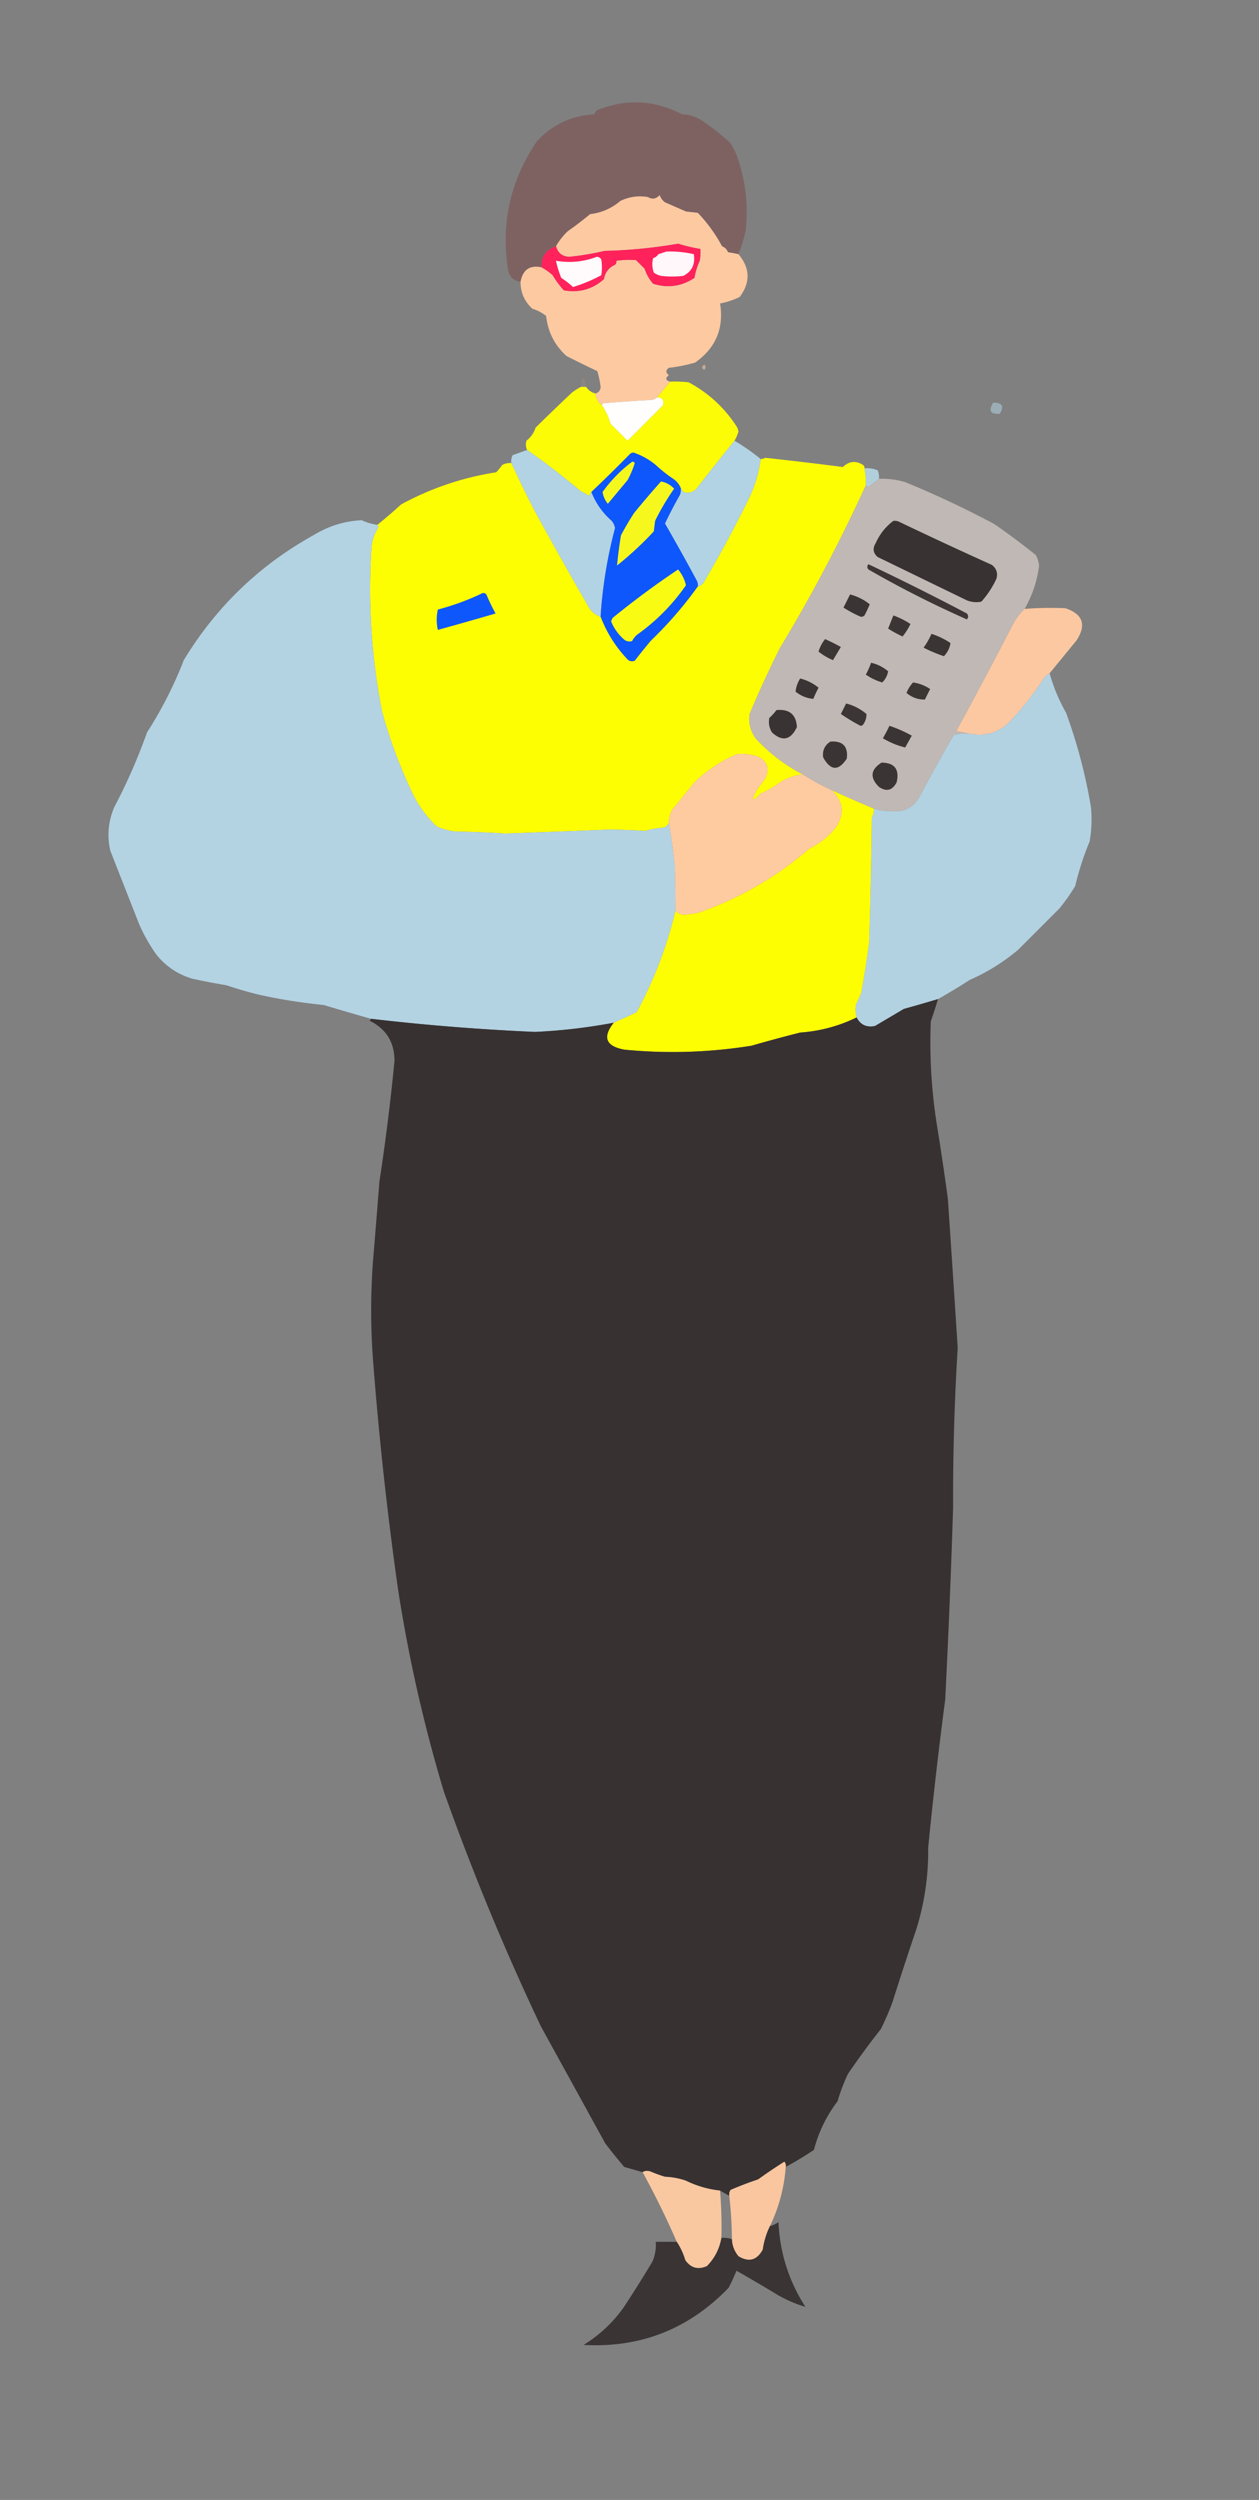
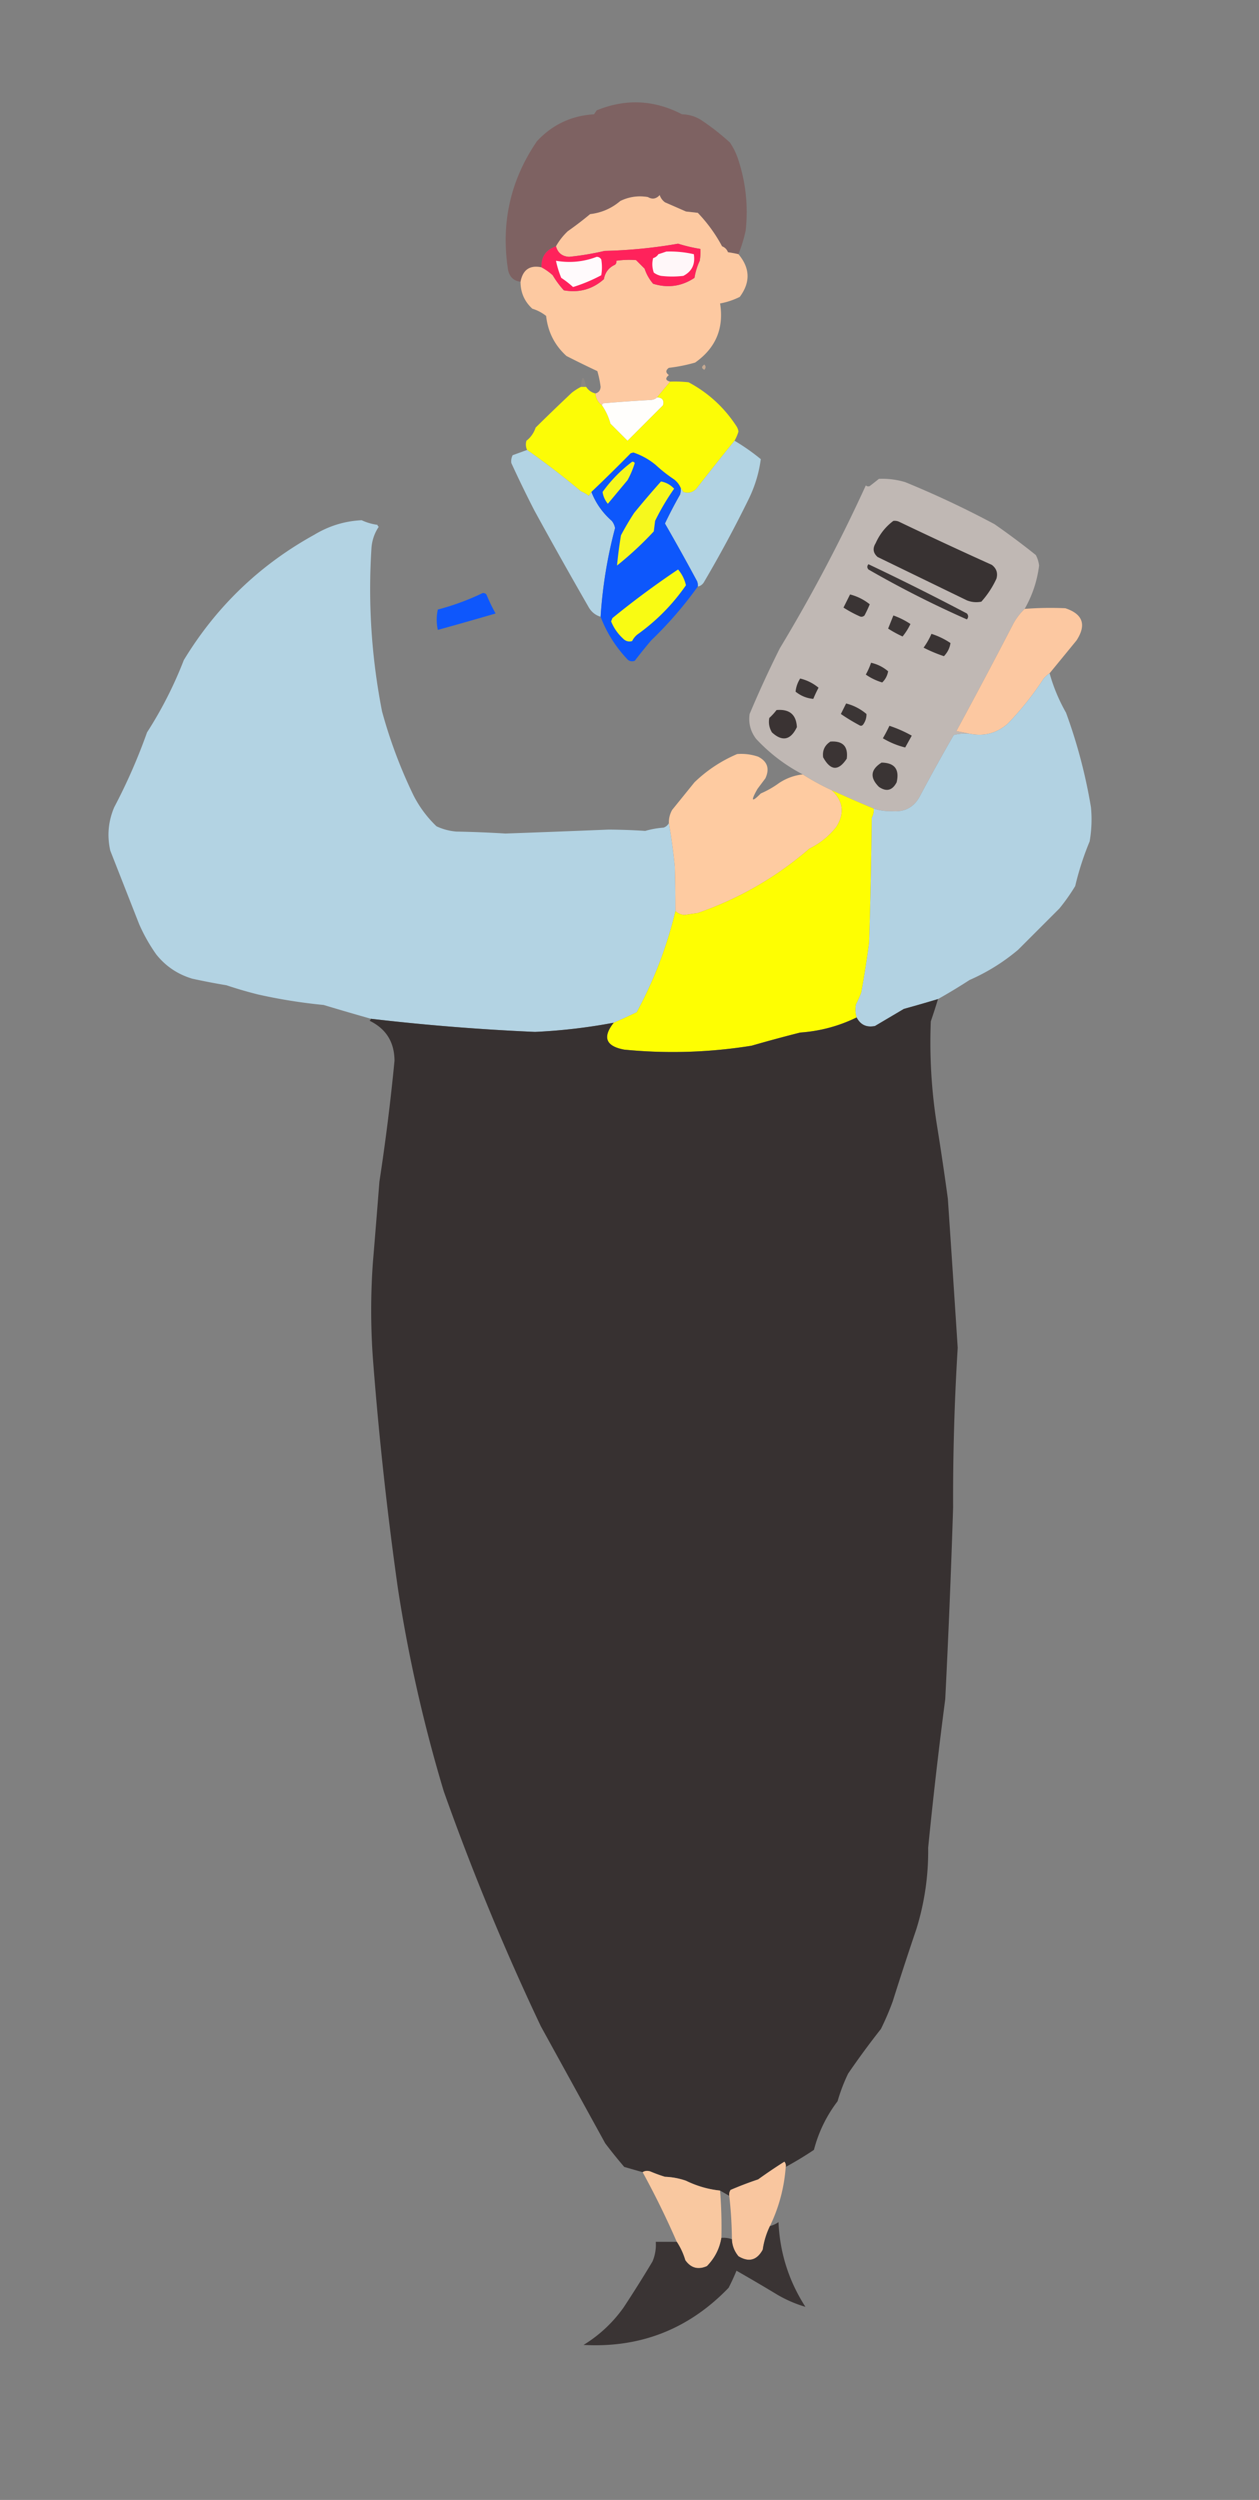
<svg xmlns="http://www.w3.org/2000/svg" width="959" height="1903" shape-rendering="geometricPrecision" text-rendering="geometricPrecision" image-rendering="optimizeQuality" fill-rule="evenodd" clip-rule="evenodd">
  <rect width="100%" height="100%" fill="#808080" stroke="none" />
  <path fill="#7e6262" d="M562.5 193.5a99.899 99.899 0 00-8-1.5c-.833-2.167-2.333-3.667-4.5-4.5a115.13 115.13 0 00-18.5-25.5l-9-1c-5.374-2.356-10.707-4.69-16-7-1.922-1.42-3.255-3.253-4-5.5-2.672 2.956-5.672 3.456-9 1.5-7.339-1.232-14.339-.232-21 3-6.659 5.66-14.325 8.994-23 10a252.895 252.895 0 01-17 13c-3.621 3.441-6.621 7.274-9 11.5-7.693 2.675-11.36 8.008-11 16-8.911-1.86-14.244 1.807-16 11-5.17-.664-8.337-3.664-9.5-9-5.58-35.67 1.753-68.337 22-98 11.749-12.624 26.249-19.457 43.5-20.5l2-3c22.113-9.023 43.779-8.023 65 3 5.019.118 9.685 1.45 14 4a179.835 179.835 0 0122.5 17.5 50.548 50.548 0 016 12c6.054 17.885 8.054 36.218 6 55a112.45 112.45 0 01-5.5 18z" opacity=".982" />
  <path fill="#fecaa1" d="M562.5 193.5c8.894 10.565 9.227 21.399 1 32.5-4.83 2.392-9.83 4.059-15 5 3.022 18.929-3.311 33.929-19 45a123.543 123.543 0 01-20 4c-2.564 1.851-2.564 3.684 0 5.5-2.923 2.461-2.589 4.128 1 5-3.313 3.92-6.646 7.92-10 12-1.371 1.287-3.205 1.953-5.5 2-11.847.651-23.68 1.484-35.5 2.5-.556.383-.889.883-1 1.5-2.951-2.232-4.618-5.232-5-9 2.49-.608 3.824-2.275 4-5a74.773 74.773 0 00-2.5-12 755.904 755.904 0 01-23.5-11.5c-8.994-8.154-14.161-18.32-15.5-30.5a31.65 31.65 0 00-10.5-5.5c-5.996-5.478-8.996-12.312-9-20.5 1.756-9.193 7.089-12.86 16-11 3.02 1.606 5.853 3.606 8.5 6a71.583 71.583 0 008.5 11.5c11.645 2.05 21.811-.783 30.5-8.5.923-5.194 3.756-8.861 8.5-11 .886-.825 1.219-1.825 1-3a67.844 67.844 0 0115-.5l6.5 6.5c1.424 4.293 3.591 8.126 6.5 11.5 11.274 3.474 21.774 1.974 31.5-4.5a48.99 48.99 0 014-13c.498-2.982.665-5.982.5-9a120.934 120.934 0 01-17-4 375.215 375.215 0 01-56 5.5 212.514 212.514 0 01-27 4.5c-5.265-.294-8.598-2.961-10-8 2.379-4.226 5.379-8.059 9-11.5a252.895 252.895 0 0017-13c8.675-1.006 16.341-4.34 23-10 6.661-3.232 13.661-4.232 21-3 3.328 1.956 6.328 1.456 9-1.5.745 2.247 2.078 4.08 4 5.5 5.293 2.31 10.626 4.644 16 7l9 1a115.13 115.13 0 0118.5 25.5c2.167.833 3.667 2.333 4.5 4.5 2.707.395 5.373.895 8 1.5z" opacity=".986" />
  <path fill="#ff225b" d="M412.5 203.5c-.36-7.992 3.307-13.325 11-16 1.402 5.039 4.735 7.706 10 8 9.098-.92 18.098-2.42 27-4.5a375.215 375.215 0 0056-5.5 120.934 120.934 0 0017 4 40.914 40.914 0 01-.5 9 48.99 48.99 0 00-4 13c-9.726 6.474-20.226 7.974-31.5 4.5-2.909-3.374-5.076-7.207-6.5-11.5l-6.5-6.5a67.844 67.844 0 00-15 .5c.219 1.175-.114 2.175-1 3-4.744 2.139-7.577 5.806-8.5 11-8.689 7.717-18.855 10.55-30.5 8.5a71.583 71.583 0 01-8.5-11.5c-2.647-2.394-5.48-4.394-8.5-6z" />
  <path fill="#fff7f9" d="M507.5 191.5a80.822 80.822 0 0121 2c1.201 7.647-1.466 13.147-8 16.5a72.464 72.464 0 01-17 0 14.444 14.444 0 01-5.5-2.5c-1.285-3.672-1.452-7.339-.5-11 1.73-.526 3.064-1.526 4-3a168.522 168.522 0 006-2z" />
  <path fill="#fffafc" d="M454.5 195.5c1.517.011 2.684.677 3.5 2 .667 4 .667 8 0 12a121.813 121.813 0 01-21.5 9 71.916 71.916 0 00-9-7 73.106 73.106 0 01-4-13c10.72 1.814 21.053.814 31-3z" />
  <path fill="#fecba1" d="M536.5 277.5c1.282 1.208 1.282 2.542 0 4-2.294-1.125-2.294-2.459 0-4z" opacity=".551" />
  <path fill="#ffcb9f" d="M446.5 294.5h-4c.755-9.139 2.088-9.139 4 0z" opacity=".086" />
  <path fill="#fefe05" d="M510.5 290.5a98.432 98.432 0 0114 .5c15.022 8.02 27.188 19.187 36.5 33.5a10.258 10.258 0 011.5 4 33.09 33.09 0 01-3 7 2024.453 2024.453 0 00-29 36.5c-2.884 2.958-6.217 3.792-10 2.5a44.093 44.093 0 00-2-3c-1.068-2.575-2.735-4.742-5-6.5a110.872 110.872 0 01-14-11c-5.058-4.197-10.724-7.364-17-9.5l-2 .5a1248.887 1248.887 0 01-30 29.5 44.093 44.093 0 00-2 3 26.852 26.852 0 00-6-3.5 607.163 607.163 0 00-41-31.5c-1.037-2.238-1.203-4.571-.5-7 3.292-2.557 5.626-5.891 7-10a1639.513 1639.513 0 0127.5-26.5 43.842 43.842 0 017-4.5h4c1.616 2.558 3.95 4.224 7 5 .382 3.768 2.049 6.768 5 9 2.926 4.191 5.092 8.858 6.5 14l13 13 27-27c.987-3.848-.513-5.848-4.5-6 3.354-4.08 6.687-8.08 10-12z" opacity=".983" />
  <path fill="#fffefc" d="M500.5 302.5c3.987.152 5.487 2.152 4.5 6l-27 27-13-13c-1.408-5.142-3.574-9.809-6.5-14 .111-.617.444-1.117 1-1.5a1153.545 1153.545 0 0135.5-2.5c2.295-.047 4.129-.713 5.5-2z" />
-   <path fill="#b2d4e3" d="M756.5 306.5c6.994-.085 8.661 2.748 5 8.5-7.079.527-8.746-2.306-5-8.5z" opacity=".539" />
  <path fill="#b2d3e3" d="M559.5 335.5a159.867 159.867 0 0120 14c-1.38 10.658-4.547 20.991-9.5 31a951.02 951.02 0 01-34 63c-1.129 1.641-2.629 2.641-4.5 3a8.43 8.43 0 00-.5-4 1649.345 1649.345 0 00-24.5-44 343.675 343.675 0 0111.5-22 12.93 12.93 0 00.5-5 44.093 44.093 0 012 3c3.783 1.292 7.116.458 10-2.5a2024.453 2024.453 0 0129-36.5z" opacity=".993" />
  <path fill="#b2d3e3" d="M401.5 342.5a607.163 607.163 0 0141 31.5 26.852 26.852 0 016 3.5 44.093 44.093 0 012-3c3.28 8.482 8.447 15.815 15.5 22a12.01 12.01 0 012.5 5.5 347.27 347.27 0 00-11 67.5c-4.183-1.259-7.349-3.926-9.5-8a3848.7 3848.7 0 01-41-73 887.57 887.57 0 01-17.5-36 9.86 9.86 0 011-6c3.69-1.34 7.357-2.674 11-4z" opacity=".997" />
  <path fill="#0d57fc" d="M518.5 371.5a12.93 12.93 0 01-.5 5 343.675 343.675 0 00-11.5 22 1649.345 1649.345 0 0124.5 44 8.43 8.43 0 01.5 4c-10.503 14.68-22.337 28.347-35.5 41a438.133 438.133 0 00-12.5 15.5c-1.735.651-3.402.485-5-.5-9.326-9.682-16.326-20.682-21-33a347.27 347.27 0 0111-67.5 12.01 12.01 0 00-2.5-5.5c-7.053-6.185-12.22-13.518-15.5-22a1248.887 1248.887 0 0030-29.5l2-.5c6.276 2.136 11.942 5.303 17 9.5a110.872 110.872 0 0014 11c2.265 1.758 3.932 3.925 5 6.5z" />
-   <path fill="#fefe02" d="M658.5 356.5c.781 4.393 1.114 8.726 1 13a1222.773 1222.773 0 01-65.5 124 842.283 842.283 0 00-23 50c-.997 7.014.669 13.347 5 19 10.336 11.072 22.169 20.072 35.5 27-6.373.666-12.373 2.833-18 6.5a72.4 72.4 0 01-14 8c-7.019 7.095-7.852 5.929-2.5-3.5l6-8c3.407-7.361 1.574-12.861-5.5-16.5-5.217-1.759-10.551-2.426-16-2-12.19 5.203-23.023 12.37-32.5 21.5l-17 21c-1.759 3.108-2.592 6.441-2.5 10-.843 1.673-2.176 2.84-4 3.5a67.606 67.606 0 00-14 2.5 470.967 470.967 0 00-28-1 13025.898 13025.898 0 01-78.5 3 887.728 887.728 0 00-37.5-1.5 44.008 44.008 0 01-15-4 86.768 86.768 0 01-17.5-23.5 369.682 369.682 0 01-24-64c-8.085-41.302-10.752-82.969-8-125 .54-5.683 2.374-10.85 5.5-15.5-.556-.383-.889-.883-1-1.5a388.248 388.248 0 0018-15.5c22.764-12.366 46.93-20.532 72.5-24.5a51.346 51.346 0 004.5-5.5c2.177-1.202 4.511-1.702 7-1.5a887.57 887.57 0 0017.5 36 3848.7 3848.7 0 0041 73c2.151 4.074 5.317 6.741 9.5 8 4.674 12.318 11.674 23.318 21 33 1.598.985 3.265 1.151 5 .5a438.133 438.133 0 0112.5-15.5c13.163-12.653 24.997-26.32 35.5-41 1.871-.359 3.371-1.359 4.5-3a951.02 951.02 0 0034-63c4.953-10.009 8.12-20.342 9.5-31a14.093 14.093 0 003.5-1 2753.969 2753.969 0 0159 7c4.841-4.551 10.007-5.051 15.5-1.5.752.671 1.086 1.504 1 2.5z" opacity=".997" />
  <path fill="#f5f81c" d="M481.5 351.5c.876-.131 1.543.202 2 1a68.289 68.289 0 01-5.5 13l-15 18c-2.221-2.761-3.554-5.761-4-9 6.362-8.861 13.862-16.528 22.5-23z" />
-   <path fill="#b4d4e1" d="M658.5 356.5c3.478-.316 6.812.184 10 1.5.923 2.041 1.256 4.208 1 6.5a478.42 478.42 0 01-7 5.5c-1.077.47-2.077.303-3-.5.114-4.274-.219-8.607-1-13z" opacity=".932" />
  <path fill="#c0b8b4" d="M669.5 364.5a61.029 61.029 0 0120 2.5 734.083 734.083 0 0168 32 568.154 568.154 0 0131.5 23.5 22.411 22.411 0 012.5 8c-1.475 11.759-5.142 22.759-11 33-3.352 3.195-6.185 6.862-8.5 11a4832.841 4832.841 0 01-43.5 82c3.477.667 6.811 1.334 10 2a36.875 36.875 0 00-12 1 1535.852 1535.852 0 00-25.5 46c-4.441 8.805-11.607 12.805-21.5 12a40.838 40.838 0 01-14-2 999.809 999.809 0 01-32-14 176.258 176.258 0 01-22-12c-13.331-6.928-25.164-15.928-35.5-27-4.331-5.653-5.997-11.986-5-19a842.283 842.283 0 0123-50 1222.773 1222.773 0 0065.5-124c.923.803 1.923.97 3 .5a478.42 478.42 0 007-5.5z" opacity=".995" />
  <path fill="#f6f81d" d="M503.5 366.5c3.906.728 7.24 2.562 10 5.5a179.852 179.852 0 00-14.5 24.5l-1 8a258.61 258.61 0 01-28 26 331.724 331.724 0 013-23 215.783 215.783 0 0110-17 729.19 729.19 0 0120.5-24z" />
  <path fill="#b3d3e3" d="M287.5 399.5c.111.617.444 1.117 1 1.5-3.126 4.65-4.96 9.817-5.5 15.5-2.752 42.031-.085 83.698 8 125a369.682 369.682 0 0024 64 86.768 86.768 0 0017.5 23.5 44.008 44.008 0 0015 4c12.517.236 25.017.736 37.5 1.5 26.167-.921 52.334-1.921 78.5-3 9.348.056 18.682.389 28 1a67.606 67.606 0 0114-2.5c1.824-.66 3.157-1.827 4-3.5a451.754 451.754 0 014.5 33c.321 11.403.488 22.736.5 34-6.462 26.929-16.295 52.596-29.5 77a411.378 411.378 0 01-17.5 8 428.007 428.007 0 01-60 7 1719.704 1719.704 0 01-125-10 2224.555 2224.555 0 01-36-10.5 408.703 408.703 0 01-50-8 320.91 320.91 0 01-24-7 532.955 532.955 0 01-26-5c-11.159-3.321-20.326-9.487-27.5-18.5a129.513 129.513 0 01-13-23l-22-56c-2.535-11.307-1.535-22.307 3-33a432.71 432.71 0 0025-57 304.844 304.844 0 0028-55c24.697-40.698 57.864-72.531 99.5-95.5 11.159-6.722 23.159-10.389 36-11a40.522 40.522 0 0012 3.5z" opacity=".995" />
  <path fill="#383232" d="M680.5 396.5a8.43 8.43 0 014 .5 3426.865 3426.865 0 0071 33c3.535 2.707 4.702 6.207 3.5 10.5a69.584 69.584 0 01-11.5 17.5c-3.761.738-7.428.405-11-1l-68-33c-3.454-3.043-3.954-6.543-1.5-10.5 3.11-6.948 7.61-12.615 13.5-17z" />
  <path fill="#3c3636" d="M661.5 429.5a1966.007 1966.007 0 0175 37.5c1.247 1.494 1.247 2.994 0 4.5a790.257 790.257 0 01-75-38c-1.126-1.308-1.126-2.642 0-4z" />
  <path fill="#f9fb13" d="M516.5 433.5c2.934 3.428 4.934 7.428 6 12-10.117 14.617-22.45 27.117-37 37.5a14.506 14.506 0 00-4 5c-2.712.738-5.045.071-7-2-4.009-3.701-7.009-8.035-9-13l1-2.5a654.61 654.61 0 0150-37z" />
  <path fill="#0e57fc" d="M367.5 451.5c1.175-.219 2.175.114 3 1a134.72 134.72 0 007 14.5 3207.902 3207.902 0 01-44 12.5c-1.131-5.22-1.131-10.387 0-15.5 11.844-3.111 23.177-7.278 34-12.5z" />
  <path fill="#3a3434" d="M647.5 452.5c5.552 1.443 10.552 3.943 15 7.5a98.592 98.592 0 01-4 8.5c-1.223 1.114-2.556 1.281-4 .5a91.543 91.543 0 01-12-6.5l5-10z" />
  <path fill="#fecaa2" d="M799.5 512.5a25.14 25.14 0 00-4.5 4 227.242 227.242 0 01-27.5 34.5c-8.44 7.255-18.107 9.755-29 7.5a624.355 624.355 0 00-10-2 4832.841 4832.841 0 0043.5-82c2.315-4.138 5.148-7.805 8.5-11 10.325-.8 20.659-.966 31-.5 13.378 4.467 16.212 12.634 8.5 24.5a13645.558 13645.558 0 01-20.5 25z" opacity=".981" />
  <path fill="#3b3535" d="M680.5 468.5a59.26 59.26 0 0113 6.5 45.932 45.932 0 01-6 9.5 87.45 87.45 0 01-11-6c1.346-3.355 2.68-6.688 4-10z" />
  <path fill="#3a3434" d="M709.5 482.5a56.607 56.607 0 0114.5 7c-.568 3.803-2.235 7.136-5 10a111.477 111.477 0 01-15.5-6.5 54.68 54.68 0 006-10.5z" />
-   <path fill="#3b3535" d="M628.5 486.5a146.863 146.863 0 0112 6l-6 10c-4.025-1.675-7.692-3.841-11-6.5 1.041-3.529 2.707-6.695 5-9.5z" />
  <path fill="#3a3434" d="M663.5 504.5c4.886 1.11 9.219 3.276 13 6.5-.6 3.369-2.1 6.203-4.5 8.5a43.306 43.306 0 01-12.5-6 53.858 53.858 0 004-9z" />
  <path fill="#b3d3e3" d="M799.5 512.5c2.851 10.342 7.017 20.342 12.5 30a398.438 398.438 0 0119 72 96.616 96.616 0 01-1 26 219.131 219.131 0 00-11 34 151.21 151.21 0 01-12 17L775.5 723c-11.191 9.433-23.524 17.099-37 23a442.76 442.76 0 01-24 14.5 1161.242 1161.242 0 01-26 7.5l-22 13c-6.375 1.311-11.042-.856-14-6.5-.992-3.279-1.159-6.612-.5-10a76.537 76.537 0 004-9 760.8 760.8 0 006-38 4379.97 4379.97 0 002-95c1.202-2.177 1.702-4.511 1.5-7a40.838 40.838 0 0014 2c9.893.805 17.059-3.195 21.5-12a1535.852 1535.852 0 0125.5-46 36.875 36.875 0 0112-1c10.893 2.255 20.56-.245 29-7.5a227.242 227.242 0 0027.5-34.5 25.14 25.14 0 014.5-4z" opacity=".99" />
  <path fill="#3a3434" d="M609.5 516.5c5.191 1.262 9.858 3.596 14 7a98.171 98.171 0 00-4 8.5c-4.987-.445-9.487-2.278-13.5-5.5.359-3.558 1.525-6.891 3.5-10z" />
-   <path fill="#3b3534" d="M695.5 519.5a31.059 31.059 0 0113 5l-4 8c-5.112.135-9.779-1.532-14-5 1.177-3.031 2.844-5.698 5-8z" />
  <path fill="#3b3535" d="M644.5 535.5c5.728 1.448 10.895 4.115 15.5 8 .085 2.861-.749 5.528-2.5 8-.865 1.083-1.865 1.249-3 .5a148.454 148.454 0 01-14-8.5l4-8z" />
  <path fill="#3a3333" d="M591.5 540.5c9.848-.868 15.015 3.465 15.5 13-4.764 9.917-11.098 11.251-19 4-2.072-3.432-2.738-7.098-2-11a46.081 46.081 0 005.5-6z" />
  <path fill="#3a3434" d="M677.5 552.5a95.902 95.902 0 0117 7.5l-5 9c-5.928-1.456-11.594-3.79-17-7a129.747 129.747 0 005-9.5z" />
  <path fill="#3b3434" d="M632.5 564.5c9.487-.681 13.654 3.653 12.5 13-6.331 9.615-12.331 9.281-18-1-.688-5.148 1.145-9.148 5.5-12z" />
  <path fill="#fecba1" d="M611.5 589.5a176.258 176.258 0 0022 12c8.877 8.309 10.043 17.643 3.5 28-5.566 7.038-12.399 12.538-20.5 16.5-25.063 21.708-53.396 38.041-85 49-3.34.453-6.674.953-10 1.5-2.718-.195-5.051-1.195-7-3a1255.79 1255.79 0 00-.5-34 451.754 451.754 0 00-4.5-33c-.092-3.559.741-6.892 2.5-10l17-21c9.477-9.13 20.31-16.297 32.5-21.5 5.449-.426 10.783.241 16 2 7.074 3.639 8.907 9.139 5.5 16.5l-6 8c-5.352 9.429-4.519 10.595 2.5 3.5a72.4 72.4 0 0014-8c5.627-3.667 11.627-5.834 18-6.5z" />
  <path fill="#3a3434" d="M671.5 580.5c9.964.143 13.797 5.143 11.5 15-3.268 6.251-7.768 7.418-13.5 3.5-7.086-7.056-6.42-13.223 2-18.5z" />
  <path fill="#fefe02" d="M633.5 601.5a999.809 999.809 0 0032 14c.202 2.489-.298 4.823-1.5 7a4379.97 4379.97 0 01-2 95 760.8 760.8 0 01-6 38 76.537 76.537 0 01-4 9c-.659 3.388-.492 6.721.5 10-13.523 6.594-27.856 10.427-43 11.5a1161.304 1161.304 0 00-37 10c-32.227 5.18-64.56 6.18-97 3-14.076-2.615-16.742-9.449-8-20.5a411.378 411.378 0 0017.5-8c13.205-24.404 23.038-50.071 29.5-77 1.949 1.805 4.282 2.805 7 3a358.65 358.65 0 0110-1.5c31.604-10.959 59.937-27.292 85-49 8.101-3.962 14.934-9.462 20.5-16.5 6.543-10.357 5.377-19.691-3.5-28z" />
  <path fill="#373131" d="M714.5 760.5a502.456 502.456 0 01-5.5 17 400.262 400.262 0 005 81 2265.896 2265.896 0 018 54c2.564 37.833 5.064 75.667 7.5 113.5a1863.997 1863.997 0 00-3.5 121.5 7597.24 7597.24 0 01-6 146c-4.933 37.6-9.267 75.27-13 113 .264 21.15-2.736 41.82-9 62a2639.083 2639.083 0 00-18 55c-2.61 7.16-5.61 14.16-9 21a622.666 622.666 0 00-25 34 133.411 133.411 0 00-8 21c-8.488 11.14-14.488 23.47-18 37a268.082 268.082 0 01-21.5 13c.262-1.48-.071-2.81-1-4-6.803 4.3-13.47 8.8-20 13.5a271.945 271.945 0 00-21 8c-.88 1.36-1.214 2.86-1 4.5-2.333-1.33-4.667-2.67-7-4-8.975-.93-17.642-3.43-26-7.5a54.5 54.5 0 00-16-3c-3.743-1.14-7.41-2.47-11-4-2.212-.79-4.212-.62-6 .5-4.654-1.33-9.321-2.66-14-4a378.345 378.345 0 01-14.5-18c-16.333-29.67-32.667-59.33-49-89a1903.516 1903.516 0 01-74-179 1132.629 1132.629 0 01-35-155 2737.323 2737.323 0 01-19-175 514.305 514.305 0 010-72c1.718-20.663 3.384-41.33 5-62a1661.601 1661.601 0 0011.5-92c-.049-14.191-6.383-24.358-19-30.5.556-.383.889-.883 1-1.5a1719.704 1719.704 0 00125 10 428.007 428.007 0 0060-7c-8.742 11.051-6.076 17.885 8 20.5 32.44 3.18 64.773 2.18 97-3 12.276-3.536 24.61-6.87 37-10 15.144-1.073 29.477-4.906 43-11.5 2.958 5.644 7.625 7.811 14 6.5l22-13a1161.242 1161.242 0 0026-7.5z" opacity=".995" />
  <path fill="#fdc9a0" d="M598.5 1649.5c-1.156 15.8-5.156 30.8-12 45a60.934 60.934 0 00-5.5 18c-4.44 8.09-10.606 9.76-18.5 5-3.17-3.84-4.837-8.17-5-13a314.644 314.644 0 00-2-33c-.214-1.64.12-3.14 1-4.5a271.945 271.945 0 0121-8c6.53-4.7 13.197-9.2 20-13.5.929 1.19 1.262 2.52 1 4z" opacity=".961" />
  <path fill="#fdcaa1" d="M548.5 1667.5a357.01 357.01 0 011 36c-1.375 8.25-5.042 15.42-11 21.5-6.743 2.99-12.243 1.49-16.5-4.5-1.512-5.07-3.679-9.73-6.5-14a651.061 651.061 0 00-26-53c1.788-1.12 3.788-1.29 6-.5 3.59 1.53 7.257 2.86 11 4a54.5 54.5 0 0116 3c8.358 4.07 17.025 6.57 26 7.5z" opacity=".967" />
  <path fill="#373131" d="M515.5 1706.5c2.821 4.27 4.988 8.93 6.5 14 4.257 5.99 9.757 7.49 16.5 4.5 5.958-6.08 9.625-13.25 11-21.5 2.779-.22 5.446.11 8 1 .163 4.83 1.83 9.16 5 13 7.894 4.76 14.06 3.09 18.5-5a60.934 60.934 0 015.5-18c2.34-.59 4.507-1.59 6.5-3 .989 23.3 7.822 44.8 20.5 64.5-7.236-2.11-14.236-5.11-21-9a1489.663 1489.663 0 00-31.5-18.5 161.422 161.422 0 01-6 13c-30.247 31.38-67.08 45.88-110.5 43.5 12.079-7.41 22.246-16.91 30.5-28.5a942.87 942.87 0 0022-35 32.15 32.15 0 002.5-15h16z" opacity=".952" />
</svg>